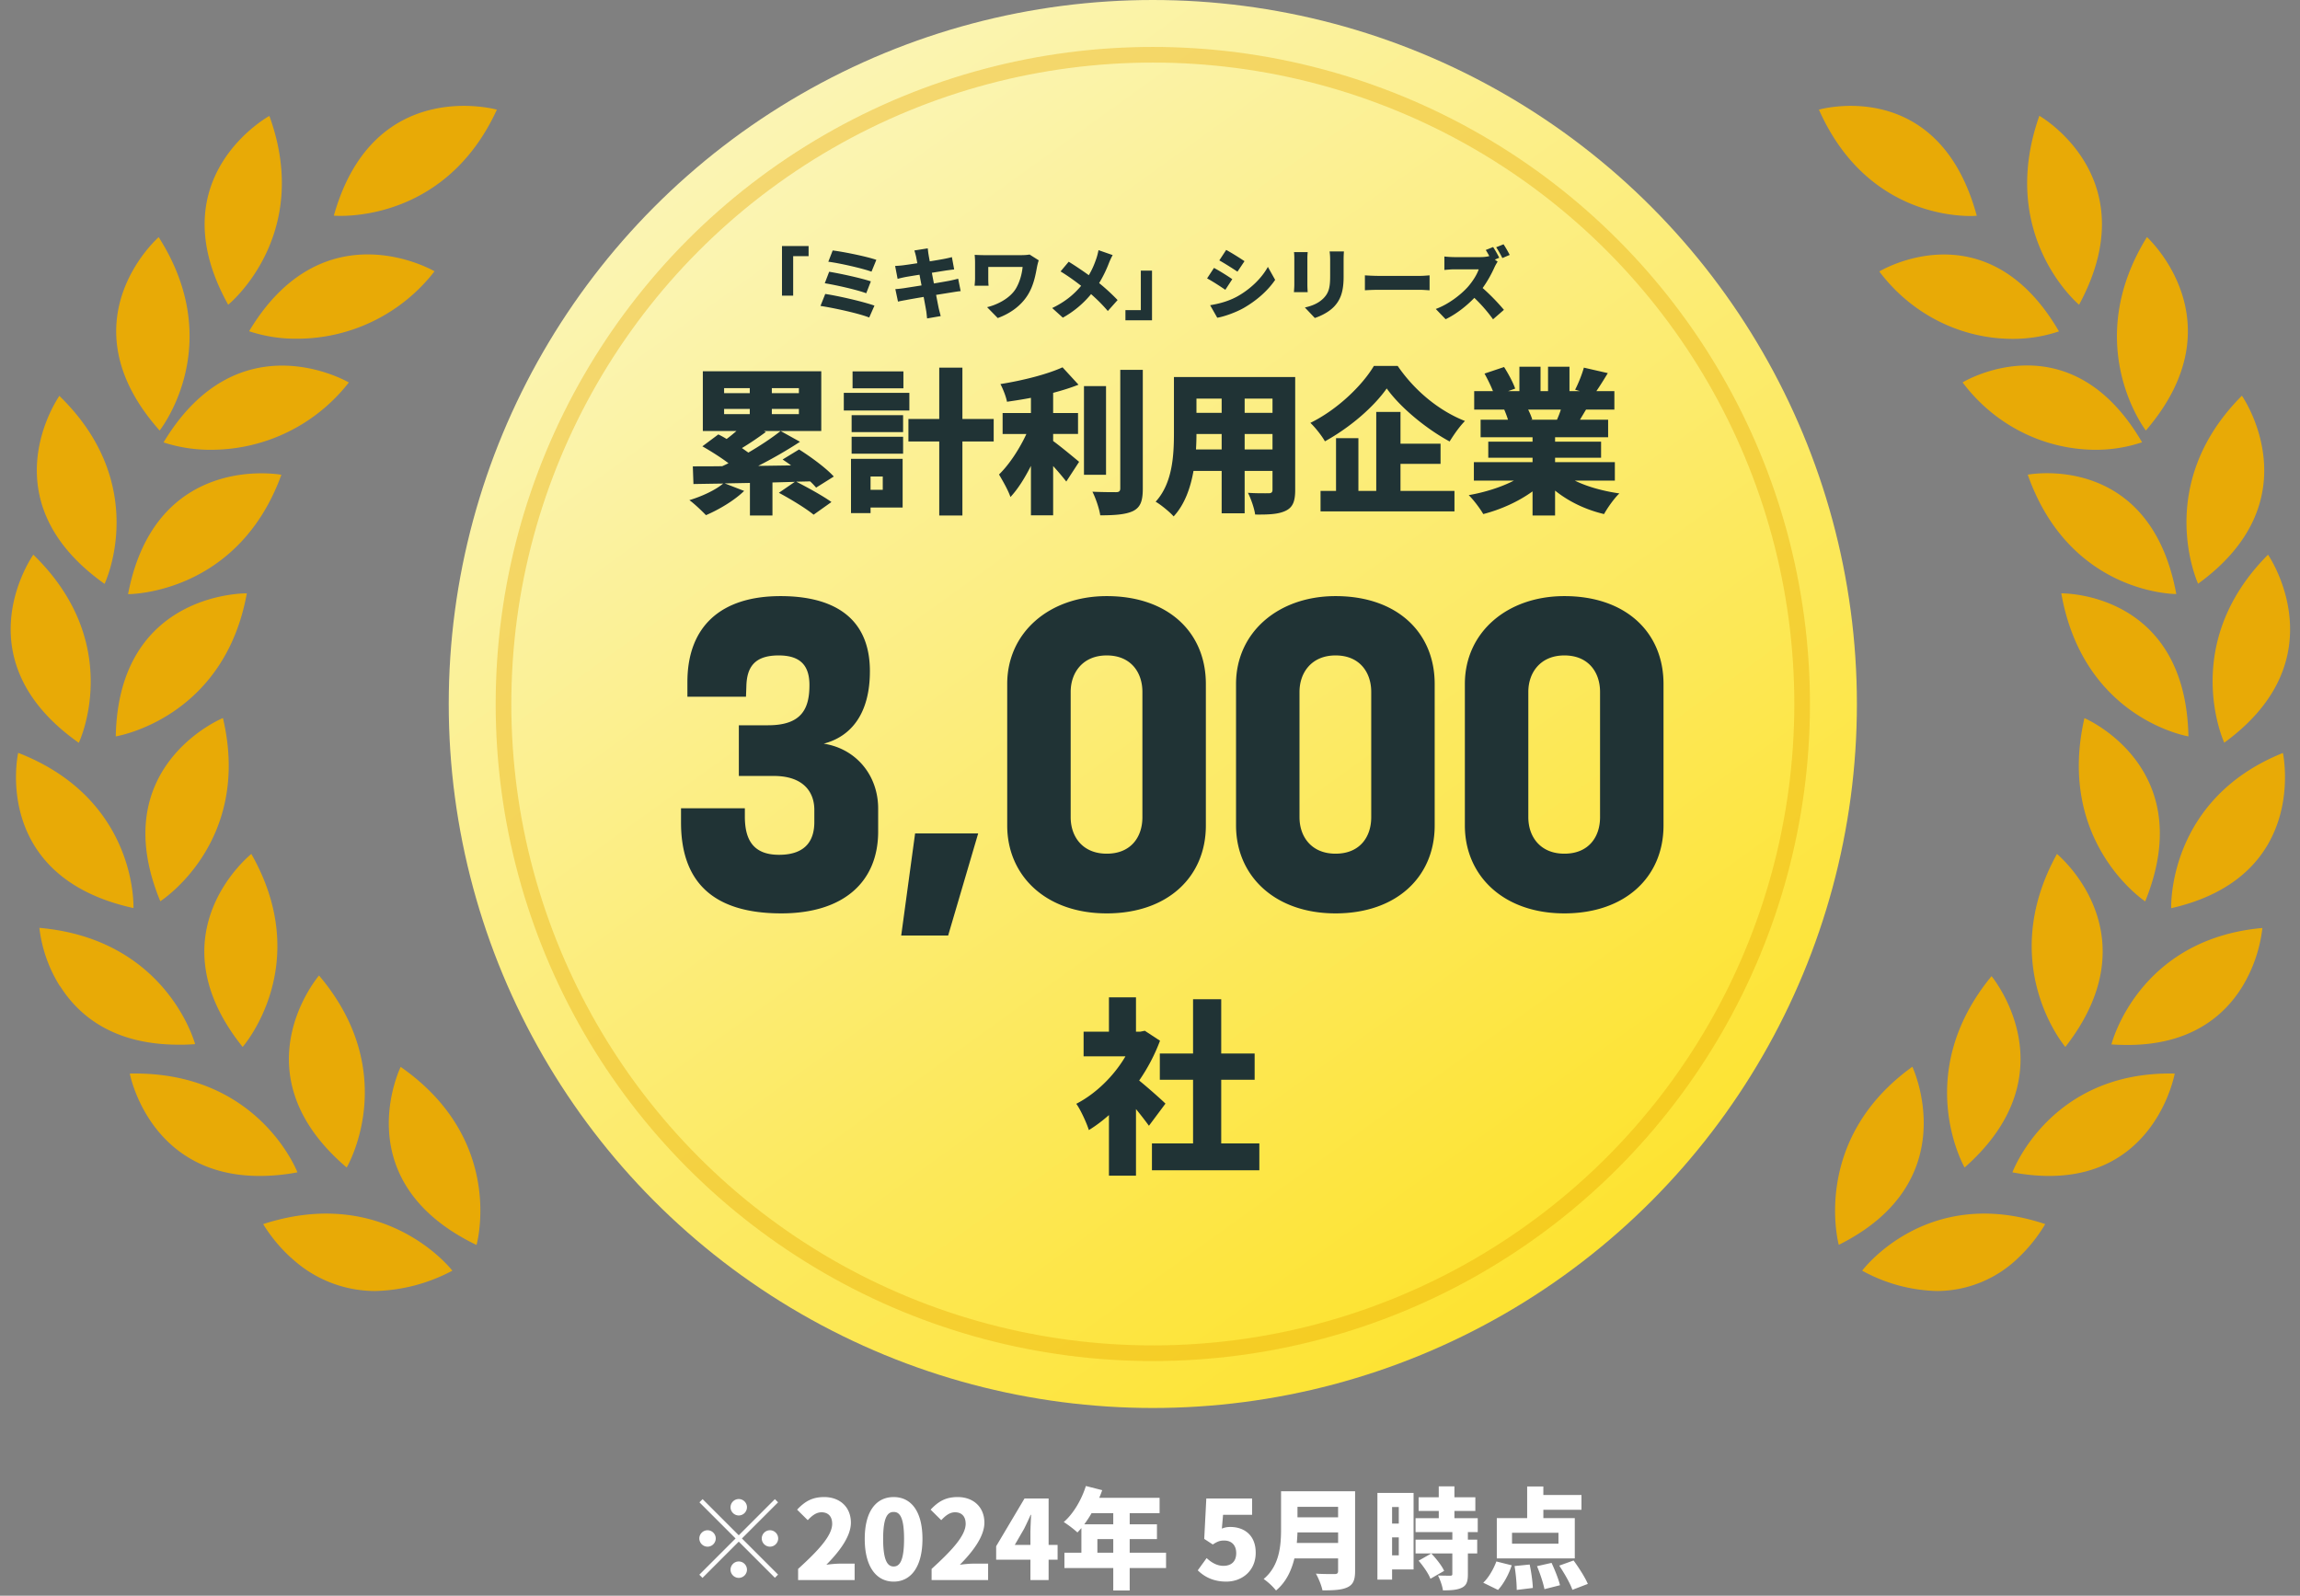
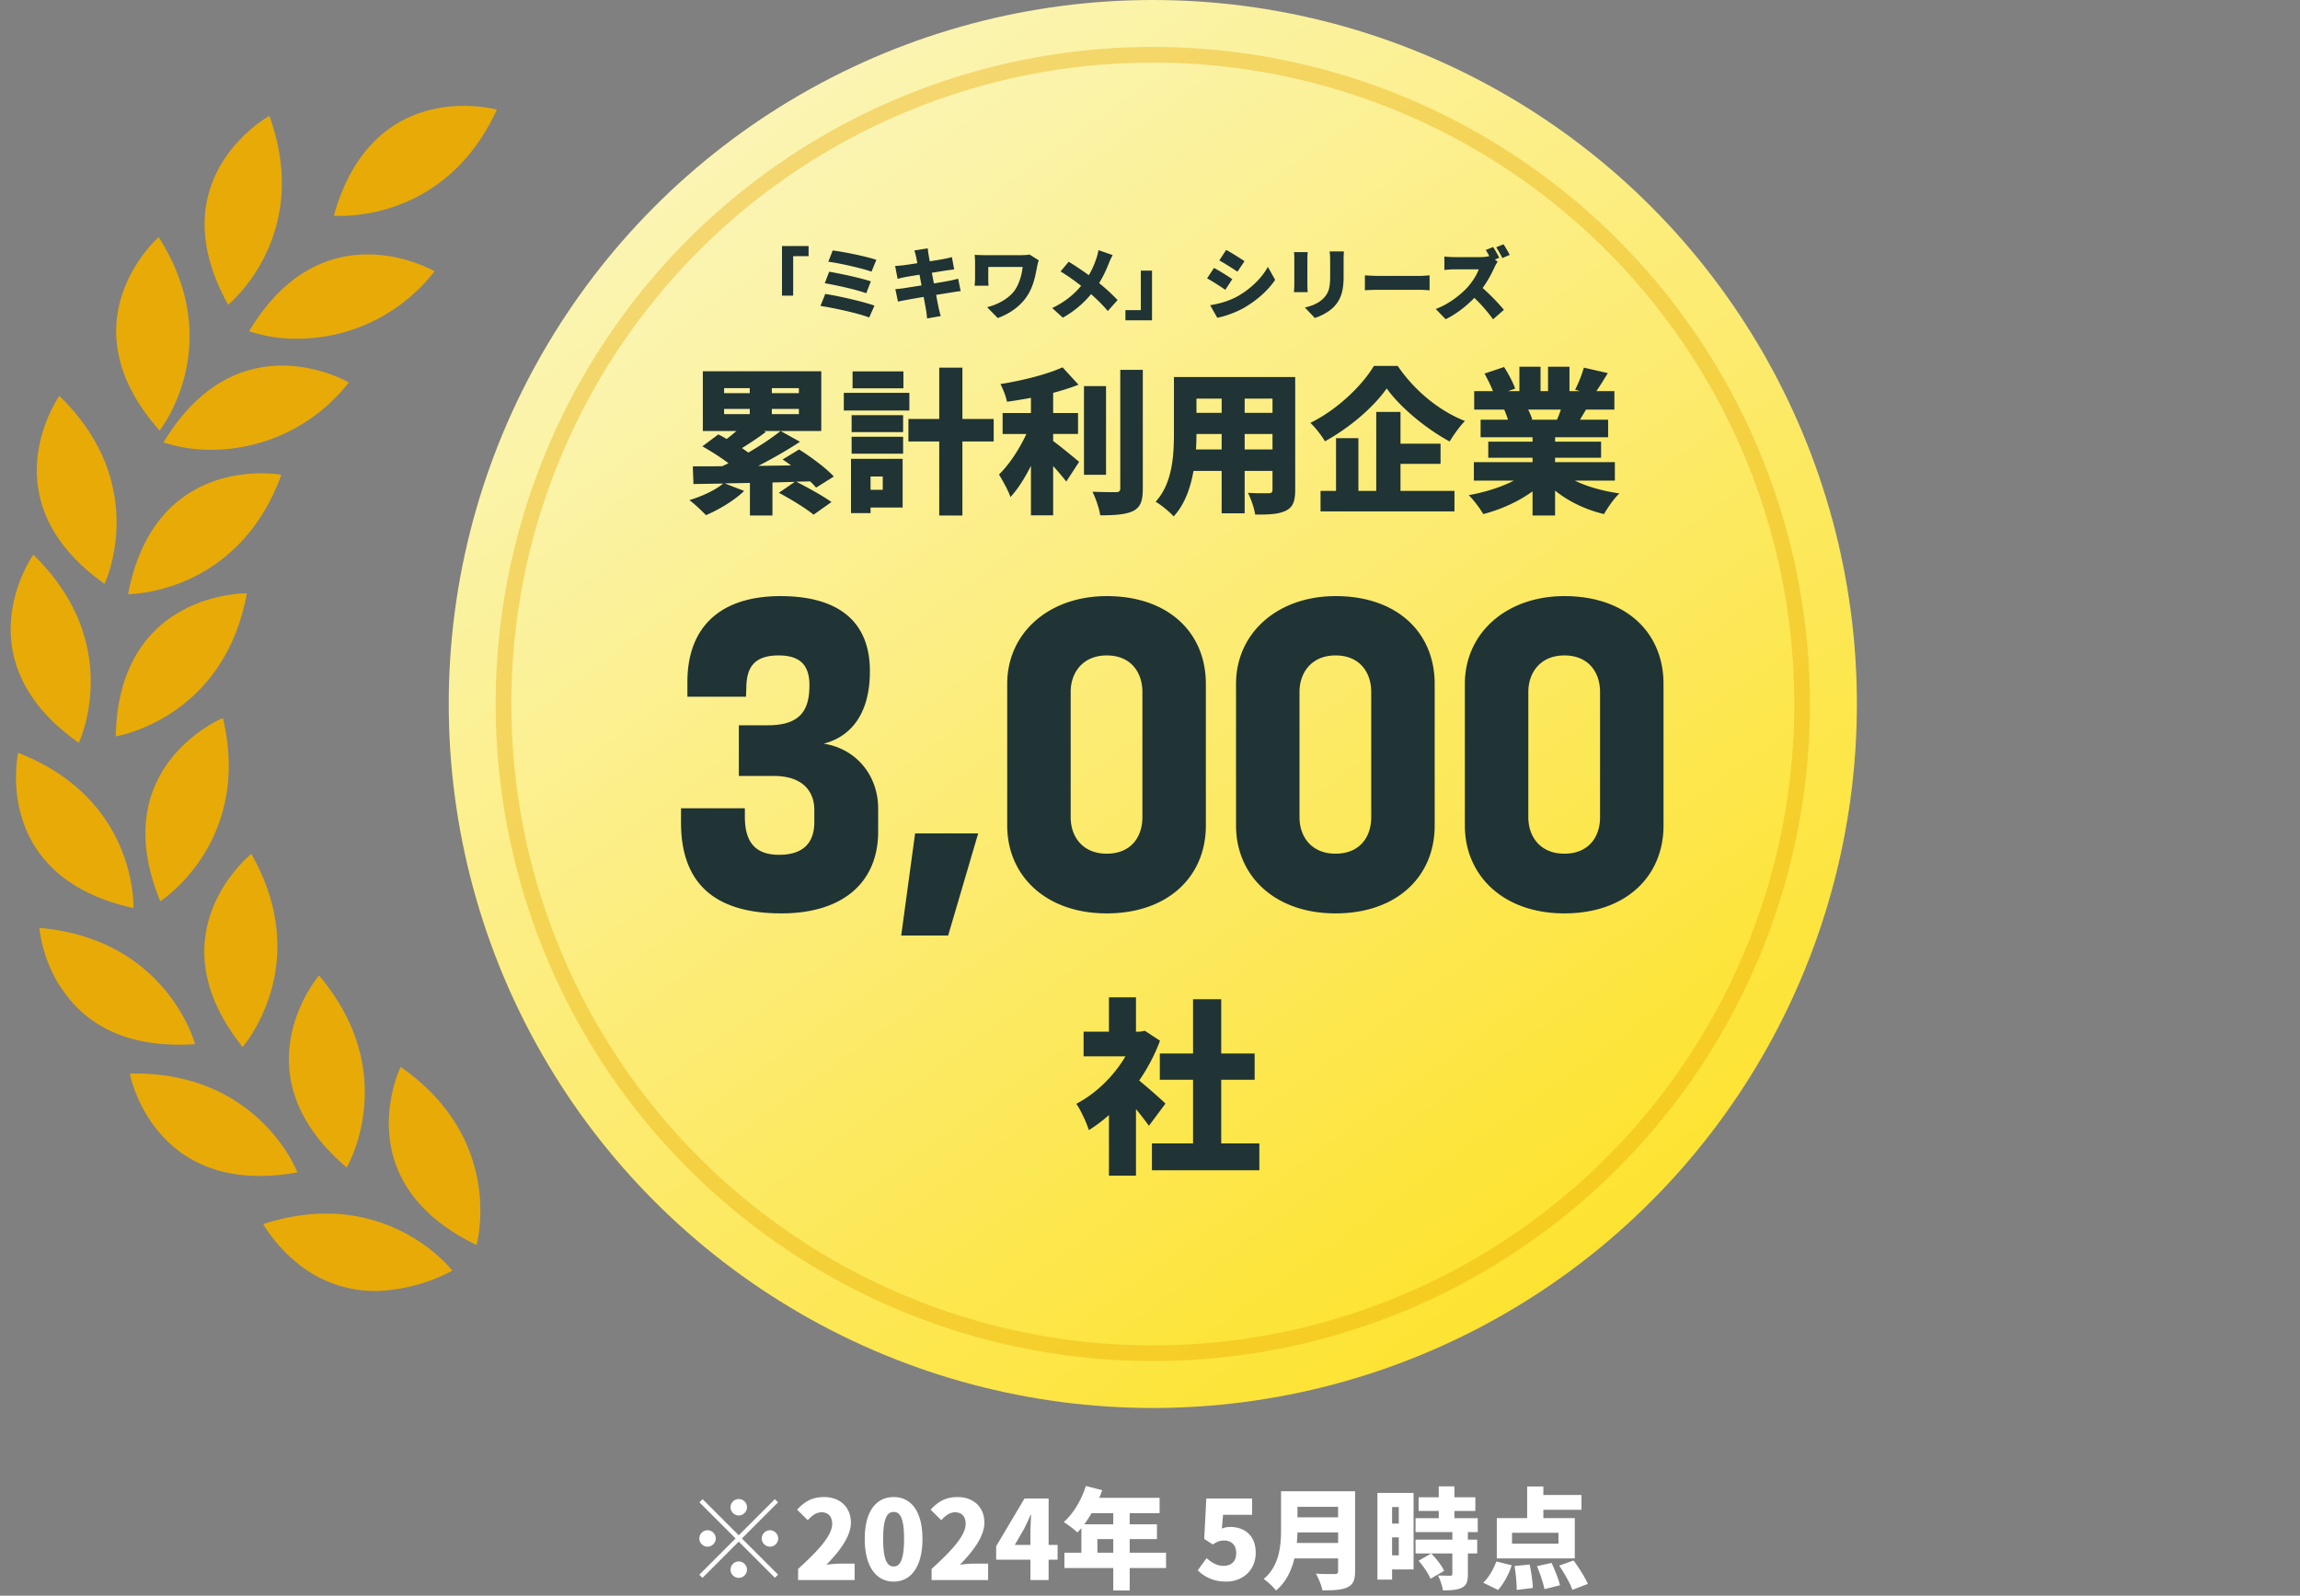
<svg xmlns="http://www.w3.org/2000/svg" width="147" height="102" fill="none">
  <rect width="100%" height="100%" fill="#808080" stroke="none" />
  <g clip-path="url(#clip0_1691_3205)">
    <path d="M18.587 80.385a10.005 10.005 0 01-1.768-2.139c7.849-2.548 12.093 2.977 12.093 2.977a11.03 11.03 0 01-4.926 1.3c-2.01 0-3.933-.77-5.39-2.138h-.01zm7.021-12.188c6.745 4.704 4.848 11.384 4.848 11.384-8.436-4.072-4.848-11.384-4.848-11.384zm-17.312.427c8.238-.18 10.713 6.312 10.713 6.312-.802.154-1.613.231-2.423.231-7.065 0-8.29-6.543-8.29-6.543zm12.094-6.269c5.313 6.278 1.768 12.274 1.768 12.274-7.108-6.056-1.768-12.274-1.768-12.274zm-4.33-7.775c4.053 7.108-.553 12.342-.553 12.342-5.813-7.261.552-12.333.552-12.333v-.009zM3.836 63.048a8.967 8.967 0 01-1.32-3.738c8.177.719 9.954 7.433 9.954 7.433-.37.025-.724.042-1.06.034-4.167 0-6.384-1.865-7.566-3.738l-.008.009zM1.163 48.123c7.66 2.976 7.366 9.921 7.366 9.921-9.152-2.01-7.366-9.947-7.366-9.912v-.01zm13.085-2.224c1.88 7.954-4.002 11.71-4.002 11.71-3.554-8.588 3.985-11.71 4.002-11.71zM2.129 35.456c5.909 5.739 2.907 12.025 2.907 12.025-7.634-5.38-2.907-12.017-2.907-12.025zm13.646 2.472c-1.458 8.04-8.376 9.143-8.376 9.143.181-9.289 8.376-9.143 8.376-9.143zm-7.59.051c1.75-9.143 9.798-7.63 9.798-7.63-2.76 7.587-9.618 7.63-9.799 7.63zM3.793 25.304c5.9 5.73 2.89 12.017 2.89 12.017-7.591-5.389-2.89-11.992-2.89-12.017zm6.659 2.976c4.796-7.98 11.843-3.832 11.843-3.832a11.163 11.163 0 01-8.73 4.302 9.655 9.655 0 01-3.113-.47zm-.31-13.12c4.407 6.91.06 12.359.06 12.359-6.21-6.98-.06-12.36-.06-12.36zm5.778 6.013c4.78-7.98 11.852-3.832 11.852-3.832a11.111 11.111 0 01-8.712 4.31 9.52 9.52 0 01-3.14-.478zm1.294-13.77c2.795 7.688-2.63 12.076-2.63 12.076-4.538-8.134 2.63-12.068 2.63-12.068v-.009zm4.123 6.38c2.528-8.99 10.42-6.774 10.42-6.774-2.907 6.33-8.427 6.79-9.997 6.79-.276 0-.423-.016-.423-.016z" fill="#E8AA06" />
  </g>
  <g clip-path="url(#clip1_1691_3205)">
-     <path d="M119.017 81.223s4.108-5.526 11.7-2.977a9.955 9.955 0 01-1.704 2.138 7.494 7.494 0 01-5.219 2.139 10.415 10.415 0 01-4.777-1.3zm3.207-13.035s3.457 7.313-4.702 11.384c0 0-1.829-6.68 4.702-11.384zm6.397 6.748s2.397-6.492 10.372-6.312c0 0-1.169 6.543-8.017 6.543-.794 0-1.579-.085-2.355-.23zm-1.336-12.538s5.152 6.175-1.721 12.23c0 0-3.432-5.961 1.721-12.23zm4.184-7.81s6.196 5.073.534 12.334c0 0-4.46-5.234-.534-12.342v.009zm3.482 12.163s1.687-6.723 9.646-7.433a9.278 9.278 0 01-1.278 3.738c-1.144 1.865-3.298 3.738-7.332 3.738-.334 0-.677-.009-1.036-.034v-.009zm10.957-18.62s1.712 7.903-7.14 9.922c0 0-.276-6.945 7.14-9.922zm-12.677-2.224s7.357 3.13 3.875 11.71c0 0-5.704-3.764-3.884-11.71h.009zm11.725-10.451s4.594 6.637-2.797 12.017c0 0-2.915-6.287 2.797-12.017zm-13.212 2.472s7.934-.146 8.126 9.143c0 0-6.706-1.104-8.126-9.143zm-2.138-7.587s7.801-1.505 9.488 7.63c-.176 0-6.824-.052-9.496-7.63h.008zm13.68-5.046s4.635 6.62-2.798 12.017c0 0-2.914-6.287 2.798-12.017zm-17.847-.855s6.823-4.149 11.466 3.831a9.308 9.308 0 01-3.014.48c-3.316-.026-6.431-1.609-8.452-4.303v-.008zm11.775-9.289s5.938 5.389-.066 12.368c0 0-4.201-5.449.066-12.36v-.008zm-17.095 2.198s6.831-4.156 11.475 3.832a9.158 9.158 0 01-3.04.479c-3.307-.026-6.422-1.617-8.443-4.31h.008zm10.222-9.947s6.94 3.943 2.539 12.077c0 0-5.253-4.388-2.539-12.077zm-14.089-.393s7.65-2.216 10.089 6.782c0 0-.151.017-.409.017-1.52-.008-6.865-.47-9.68-6.8z" fill="#E8AA06" />
-   </g>
+     </g>
  <circle cx="73.68" cy="45" r="45" fill="url(#paint0_linear_1691_3205)" />
  <circle cx="73.68" cy="45" r="42" fill="url(#paint1_linear_1691_3205)" />
  <circle cx="73.68" cy="45" r="41.5" stroke="#E8AA06" stroke-opacity=".39" />
  <path d="M95.43 15.79c.13.195.315.525.39.685l-.28.12.18.13c-.045.065-.15.24-.205.365-.165.37-.43.87-.755 1.32a13.32 13.32 0 011.36 1.395l-.695.605a9.927 9.927 0 00-1.195-1.37c-.525.545-1.18 1.05-1.835 1.365l-.63-.655c.81-.295 1.6-.91 2.045-1.405.325-.37.595-.81.7-1.13h-1.555c-.225 0-.5.03-.64.04v-.86c.175.025.495.04.64.04h1.67c.225 0 .44-.03.56-.065a4.717 4.717 0 00-.225-.39l.47-.19zm.665-.175c.13.19.31.51.395.68l-.47.2c-.1-.205-.265-.5-.395-.69l.47-.19zM87.234 17.6c.2.015.62.035.865.035h2.655c.225 0 .47-.025.615-.035v.955c-.13-.005-.41-.03-.615-.03H88.1c-.285 0-.66.015-.865.03V17.6zm-1.34-1.53c-.01.15-.02.32-.02.54v1.09c0 1.005-.235 1.505-.615 1.905-.335.35-.86.605-1.225.72l-.635-.67c.52-.115.91-.3 1.21-.61.335-.355.405-.71.405-1.4V16.61c0-.22-.015-.39-.035-.54h.915zm-2.315.045c-.01.125-.02.215-.02.395v1.7c0 .125.01.335.02.465h-.88c.005-.1.025-.315.025-.47V16.51c0-.095-.005-.27-.02-.395h.875zm-5.209-.14c.35.19.884.525 1.17.72l-.45.67c-.3-.2-.81-.525-1.16-.72l.44-.67zm-1.026 3.535c.565-.095 1.15-.245 1.715-.55.86-.475 1.58-1.18 1.975-1.9l.465.83c-.48.705-1.195 1.33-2.025 1.805-.51.285-1.245.545-1.675.615l-.455-.8zm.245-2.385c.36.19.89.525 1.17.72l-.445.68c-.305-.21-.81-.54-1.165-.73l.44-.67zm-5.659 3.35v-.65h.984V17.3h.715v3.175h-1.7zm-.816-4.17a4.5 4.5 0 00-.235.5 7.964 7.964 0 01-.63 1.29c.44.355.85.74 1.18 1.085l-.625.7c-.34-.4-.685-.74-1.07-1.08a6.269 6.269 0 01-1.805 1.505l-.68-.615c.79-.38 1.36-.835 1.85-1.42-.345-.27-.79-.6-1.315-.92l.52-.62c.385.235.875.565 1.285.86.22-.365.365-.72.49-1.09.05-.145.105-.37.13-.51l.905.315zm-4.724.335c-.036.09-.09.315-.106.395-.09.485-.21 1.22-.615 1.85-.42.66-1.1 1.155-1.9 1.445l-.68-.695c.635-.15 1.44-.55 1.825-1.165.235-.385.395-.895.445-1.405h-2.195v.74c0 .075 0 .285.02.46h-.895c.015-.17.03-.305.03-.46v-1.05c0-.145-.01-.32-.025-.465.17.01.415.02.655.02h2.29c.205 0 .405-.01.565-.04l.585.37zm-7.84-.23a5.004 5.004 0 00-.11-.4l.854-.135c.015.1.03.285.055.41.01.075.04.225.075.42.385-.06.725-.12.885-.15.165-.03.39-.08.53-.12l.145.79c-.13.01-.36.045-.52.065l-.905.145c.04.22.085.45.13.685.415-.07.79-.135 1-.175.195-.04.405-.09.55-.13l.16.795c-.15.01-.38.05-.57.08l-1 .16c.07.365.13.675.165.845.035.15.085.335.13.51l-.87.15c-.025-.195-.035-.375-.065-.525-.025-.155-.085-.47-.155-.85-.475.08-.905.155-1.11.195-.225.04-.415.075-.53.105l-.17-.8c.14-.005.39-.035.56-.06.22-.035.645-.1 1.115-.175a53.16 53.16 0 01-.13-.685c-.415.065-.775.125-.91.15-.17.035-.305.065-.49.115L57.21 17c.175-.01.335-.02.49-.04.16-.02.52-.07.93-.135-.035-.185-.065-.33-.08-.415zm-5.33-.4c.664.08 2.16.38 2.79.6l-.31.755c-.57-.21-2.046-.545-2.76-.635l.28-.72zm-.226 1.36c.73.12 2.035.405 2.665.615l-.295.76c-.57-.215-1.885-.515-2.65-.64l.28-.735zm-.25 1.42c.87.13 2.455.5 3.145.745l-.335.76c-.68-.27-2.315-.62-3.115-.74l.305-.765zm-1.064-3.065v.65h-.986V18.9h-.715v-3.175h1.7zm22.808 54.819l-1.056 1.416a24.83 24.83 0 00-.828-1.068v4.26h-1.728v-3.876c-.42.372-.852.696-1.284.96-.144-.468-.552-1.344-.804-1.68 1.236-.636 2.4-1.764 3.144-3.036h-2.676v-1.572h1.62v-2.196h1.728v2.196h.264l.3-.06.972.636c-.336.9-.792 1.764-1.332 2.544.576.468 1.44 1.236 1.68 1.476zm3.564 2.544h2.436v1.716h-6.864v-1.716h2.628V69.02h-2.124v-1.68h2.124v-3.468h1.8v3.468h2.136v1.68h-2.136v4.068zM99.76 26.18h-2.09c.11.22.21.46.26.63l-.12.02h1.7c.09-.2.18-.43.25-.65zm3.45 4.54h-2.56c.79.39 1.8.67 2.85.82-.33.31-.76.92-.98 1.32-1.18-.28-2.26-.8-3.13-1.5v1.59h-1.44v-1.54c-.9.65-2.02 1.16-3.15 1.45-.2-.35-.62-.91-.93-1.21 1.03-.18 2.08-.51 2.89-.93H94.2v-1.18h3.75v-.28h-2.83v-1.03h2.83v-.28h-3.32v-1.12h1.75c-.06-.21-.16-.46-.24-.65h-1.92V25h1.2c-.14-.35-.35-.78-.54-1.12l1.25-.42c.27.42.58 1 .71 1.38l-.45.16h.72v-1.56h1.35V25h.48v-1.56h1.37V25h.66l-.3-.09c.21-.4.44-.98.56-1.41l1.53.35c-.26.43-.51.83-.73 1.15h1.15v1.18h-1.81c-.14.23-.27.45-.39.65h1.8v1.12h-3.39v.28h2.94v1.03h-2.94v.28h3.82v1.18zm-15.4-7.33h1.52c1.1 1.61 2.67 2.88 4.3 3.52-.37.38-.7.86-.98 1.31-1.55-.84-3.19-2.22-4.02-3.39-.83 1.18-2.32 2.48-3.95 3.38-.19-.34-.61-.88-.93-1.18 1.74-.85 3.33-2.41 4.06-3.64zm1.7 6.26v1.73h3.45v1.31H84.4v-1.31h.99v-3.37h1.43v3.37h1.14v-5.05h1.55v2.03h2.56v1.29h-2.56zm-9.96-.92h1.78v-.99h-1.78v.99zm-3.11 0h1.64v-.99h-1.61c0 .31-.01.64-.03.99zm1.64-3.25h-1.61v.91h1.61v-.91zm3.25.91v-.91h-1.78v.91h1.78zm1.45-2.29v7.22c0 .72-.15 1.1-.59 1.32-.46.23-1.08.26-1.97.25-.05-.39-.27-1.02-.46-1.39.49.04 1.14.03 1.32.03.18 0 .25-.06.25-.23v-1.2h-1.78v2.71h-1.47V30.1h-1.8c-.19 1.09-.57 2.16-1.27 2.91-.23-.27-.83-.76-1.15-.94 1.09-1.19 1.17-2.99 1.17-4.4V24.1h7.75zm-15.47 3.64v.45c.51.37 1.42 1.13 1.66 1.33l-.82 1.26c-.22-.28-.52-.64-.84-.99v3.15h-1.42v-3.16c-.39.77-.83 1.48-1.31 1.99-.14-.43-.5-1.05-.73-1.44.67-.65 1.32-1.66 1.75-2.59h-1.52V26.4h1.81v-.97c-.52.1-1.04.18-1.53.25-.06-.33-.26-.83-.42-1.13 1.44-.23 2.98-.62 3.97-1.07l1.02 1.11c-.5.2-1.05.37-1.62.52v1.29h1.59v1.34h-1.59zm3.38-3.06v5.67h-1.41v-5.67h1.41zm.91-1.04h1.44v7.58c0 .81-.15 1.2-.61 1.44-.47.23-1.19.28-2.11.28-.06-.42-.29-1.1-.5-1.51.63.03 1.29.03 1.51.03.19 0 .27-.06.27-.25v-7.57zm-13.86.1v1.08h-3.25v-1.08h3.25zm.38 1.37v1.13h-4.19v-1.13h4.19zm-1.7 5.35h-.78v.85h.78v-.85zm1.27-1.13v3.11h-2.05v.36h-1.25v-3.47h3.3zM54.43 29v-1.08h3.29V29h-3.29zm0-1.38v-1.08h3.29v1.08h-3.29zm9.08-.84v1.44h-2v4.73h-1.48v-4.73h-1.97v-1.44h1.97V23.5h1.48v3.28h2zm-17.23-.64v.33h1.64v-.33h-1.64zm0-1.33v.32h1.64v-.32h-1.64zm4.78.32v-.32h-1.73v.32h1.73zm0 1.34v-.33h-1.73v.33h1.73zm.72 4.3l-.89.02c.71.36 1.71.91 2.25 1.3L52 32.9c-.47-.39-1.47-1-2.22-1.4l1.02-.7-1.43.04v2.11h-1.44v-2.08l-1.61.03 1.24.48c-.62.61-1.62 1.2-2.44 1.55-.25-.26-.75-.74-1.06-.96.8-.24 1.66-.64 2.16-1.06-.7.01-1.34.02-1.9.03l-.04-1.13c.55 0 1.19 0 1.88-.01.13-.06.26-.12.4-.19-.49-.37-1.14-.78-1.67-1.08l1.02-.76c.17.08.35.18.53.29.22-.16.43-.34.63-.51h-2.15v-3.82h7.57v3.82h-3.67l.13.06c-.51.38-1.05.74-1.53 1.03.14.1.28.2.41.29.77-.45 1.51-.94 2.06-1.38l1.24.69c-.81.53-1.76 1.08-2.67 1.54l2.1-.03c-.18-.14-.37-.26-.54-.38l1.05-.64c.75.47 1.73 1.19 2.22 1.73l-1.13.71c-.1-.12-.23-.26-.38-.4zm48.204 27.614c-3.912 0-6.36-2.424-6.36-5.616V43.72c0-3.288 2.688-5.616 6.36-5.616 3.912 0 6.336 2.304 6.336 5.616v9.048c0 3.288-2.448 5.616-6.336 5.616zm0-3.816c1.56 0 2.28-1.08 2.28-2.328v-8.016c0-1.224-.72-2.328-2.28-2.328-1.536 0-2.304 1.104-2.304 2.328v8.016c0 1.248.768 2.328 2.304 2.328zm-14.625 3.816c-3.912 0-6.36-2.424-6.36-5.616V43.72c0-3.288 2.688-5.616 6.36-5.616 3.912 0 6.336 2.304 6.336 5.616v9.048c0 3.288-2.448 5.616-6.336 5.616zm0-3.816c1.56 0 2.28-1.08 2.28-2.328v-8.016c0-1.224-.72-2.328-2.28-2.328-1.536 0-2.304 1.104-2.304 2.328v8.016c0 1.248.768 2.328 2.304 2.328zm-14.625 3.816c-3.912 0-6.36-2.424-6.36-5.616V43.72c0-3.288 2.688-5.616 6.36-5.616 3.912 0 6.336 2.304 6.336 5.616v9.048c0 3.288-2.448 5.616-6.336 5.616zm0-3.816c1.56 0 2.28-1.08 2.28-2.328v-8.016c0-1.224-.72-2.328-2.28-2.328-1.536 0-2.304 1.104-2.304 2.328v8.016c0 1.248.768 2.328 2.304 2.328zM57.599 59.8l.888-6.528h4.032l-1.92 6.528h-3zm-7.665-1.416c-4.44 0-6.408-2.088-6.408-5.808v-.912h4.08v.624c.024 1.32.48 2.352 2.184 2.352 1.824 0 2.256-1.056 2.256-2.088v-.792c0-1.08-.648-2.16-2.592-2.16h-2.232v-3.24h1.872c2.16 0 2.64-1.08 2.64-2.568 0-1.224-.552-1.896-1.968-1.896-1.56 0-2.04.768-2.064 1.992l-.024.648h-3.744V43.6c0-3.576 2.16-5.496 5.952-5.496 3.288 0 5.712 1.296 5.712 4.8 0 2.712-1.2 4.176-2.952 4.632 2.04.312 3.48 1.992 3.48 4.152v1.464c0 3.216-2.208 5.232-6.192 5.232z" fill="#203335" />
  <path d="M99.606 98.676v-.7h-2.968v.7h2.968zm1.044-1.638v2.576h-4.985v-2.576h1.94v-2.023h1.035v.546h2.437v.945h-2.436v.532h2.009zm-4.907 4.592l-.945-.462c.322-.294.65-.847.84-1.358l.98.245c-.182.574-.518 1.19-.875 1.575zm1.056-1.526l.966-.098c.106.483.19 1.113.204 1.498l-1.03.126c0-.385-.055-1.029-.14-1.526zm1.435.007l.931-.21c.21.448.448 1.043.54 1.428l-.995.252c-.07-.378-.28-1.001-.475-1.47zm1.422-.035l.917-.329c.329.455.735 1.078.91 1.498l-.987.378c-.14-.413-.518-1.064-.84-1.547zM89.4 96.331h-.427v1.057h.427v-1.057zm-.427 3.087h.427V98.27h-.427v1.148zm1.373-3.99v4.893h-1.373v.651h-.938v-5.544h2.31zm1.953 4.984l-.876.504c-.118-.322-.454-.805-.755-1.155l.811-.462c.308.329.672.777.82 1.113zm2.148-2.478h-.63v.483h.596v.882h-.596v1.33c0 .462-.083.714-.391.861-.308.147-.7.168-1.204.168-.035-.28-.182-.686-.316-.952.294.014.672.014.777.014.105 0 .14-.021.14-.112v-1.309h-2.351v-.882h2.352v-.483h-2.352v-.889h1.484v-.462h-1.288v-.875h1.287v-.7h1.002v.7h1.337v.875h-1.337v.462h1.49v.889zm-11.564.693h2.64v-.672h-2.597c-.008.21-.022.441-.043.672zm2.64-2.31h-2.597v.672h2.596v-.672zm1.085-.994v5.11c0 .574-.133.861-.49 1.029-.371.175-.882.196-1.596.196-.056-.301-.26-.798-.42-1.071.447.035 1.035.028 1.203.028.161 0 .217-.056.217-.196v-.805H82.73c-.189.777-.538 1.526-1.175 2.051a3.947 3.947 0 00-.791-.735c1.028-.854 1.112-2.163 1.112-3.206v-2.401h4.733zm-8.235 5.775c-.833 0-1.407-.315-1.82-.721l.567-.784c.294.28.658.497 1.07.497.505 0 .82-.273.82-.812 0-.525-.315-.805-.763-.805-.287 0-.427.056-.735.252l-.546-.357.133-2.583h2.926v1.043H78.17l-.077.882c.189-.077.343-.105.539-.105.882 0 1.624.518 1.624 1.645 0 1.169-.882 1.848-1.883 1.848zm-8.236-1.848h1.015v-.868h-1.015v.868zm1.015-2.527h-1.386a7 7 0 01-.469.714h1.855v-.714zm3.374 2.527v.98h-2.324v1.435h-1.05v-1.435H68.03v-.98h1.085v-1.575a5.05 5.05 0 01-.252.28 7.01 7.01 0 00-.875-.665c.61-.525 1.134-1.414 1.414-2.303l1.043.266a7.04 7.04 0 01-.189.49h3.857v.98h-1.91v.714h1.742v.945h-1.743v.868h2.324zm-9.669-.497h1v-.763c0-.329.029-.826.043-1.162h-.028c-.133.301-.273.602-.42.896l-.595 1.029zm1 2.247v-1.302h-2.19v-.861l1.813-3.052h1.54v2.968h.574v.945h-.574V101h-1.162zm-6.316 0v-.714c1.302-1.183 2.177-2.128 2.177-2.884 0-.476-.259-.735-.679-.735-.357 0-.63.238-.882.504l-.679-.672c.511-.546.987-.805 1.729-.805 1.008 0 1.708.644 1.708 1.638 0 .896-.77 1.883-1.568 2.688.259-.035.616-.07.854-.07h.952V101h-3.612zm-2.425.098c-1.099 0-1.848-.938-1.848-2.73s.75-2.674 1.848-2.674c1.1 0 1.841.889 1.841 2.674 0 1.792-.742 2.73-1.84 2.73zm0-.966c.371 0 .665-.336.665-1.764 0-1.421-.294-1.722-.665-1.722-.37 0-.672.301-.672 1.722 0 1.428.301 1.764.672 1.764zM51.01 101v-.714c1.302-1.183 2.177-2.128 2.177-2.884 0-.476-.26-.735-.68-.735-.356 0-.63.238-.881.504l-.68-.672c.512-.546.988-.805 1.73-.805 1.008 0 1.708.644 1.708 1.638 0 .896-.77 1.883-1.568 2.688.259-.035.616-.07.854-.07h.952V101H51.01zm-3.794-4.13a.529.529 0 01-.525-.525c0-.287.238-.525.525-.525.287 0 .525.238.525.525a.529.529 0 01-.525.525zm2.31-1.043l.203.203-2.31 2.31 2.31 2.31-.203.203-2.31-2.31-2.317 2.317-.203-.203 2.317-2.317-2.31-2.31.203-.203 2.31 2.31 2.31-2.31zm-3.78 2.513a.529.529 0 01-.525.525.529.529 0 01-.525-.525c0-.287.238-.525.525-.525.287 0 .525.238.525.525zm2.94 0c0-.287.238-.525.525-.525.287 0 .525.238.525.525a.529.529 0 01-.525.525.529.529 0 01-.525-.525zm-1.47 1.47c.287 0 .525.238.525.525a.529.529 0 01-.525.525.529.529 0 01-.525-.525c0-.287.238-.525.525-.525z" fill="#fff" />
  <defs>
    <linearGradient id="paint0_linear_1691_3205" x1="47.18" y1="5.5" x2="101.18" y2="80.5" gradientUnits="userSpaceOnUse">
      <stop stop-color="#FBF5B7" />
      <stop offset="1" stop-color="#FDE331" />
    </linearGradient>
    <linearGradient id="paint1_linear_1691_3205" x1="48.946" y1="8.133" x2="99.346" y2="78.133" gradientUnits="userSpaceOnUse">
      <stop stop-color="#FBF5B7" />
      <stop offset="1" stop-color="#FDE331" />
    </linearGradient>
    <clipPath id="clip0_1691_3205">
      <path fill="#fff" transform="translate(.68 6.77)" d="M0 0h31.078v75.754H0z" />
    </clipPath>
    <clipPath id="clip1_1691_3205">
      <path fill="#fff" transform="translate(116.252 6.77)" d="M0 0h30.107v75.754H0z" />
    </clipPath>
  </defs>
</svg>